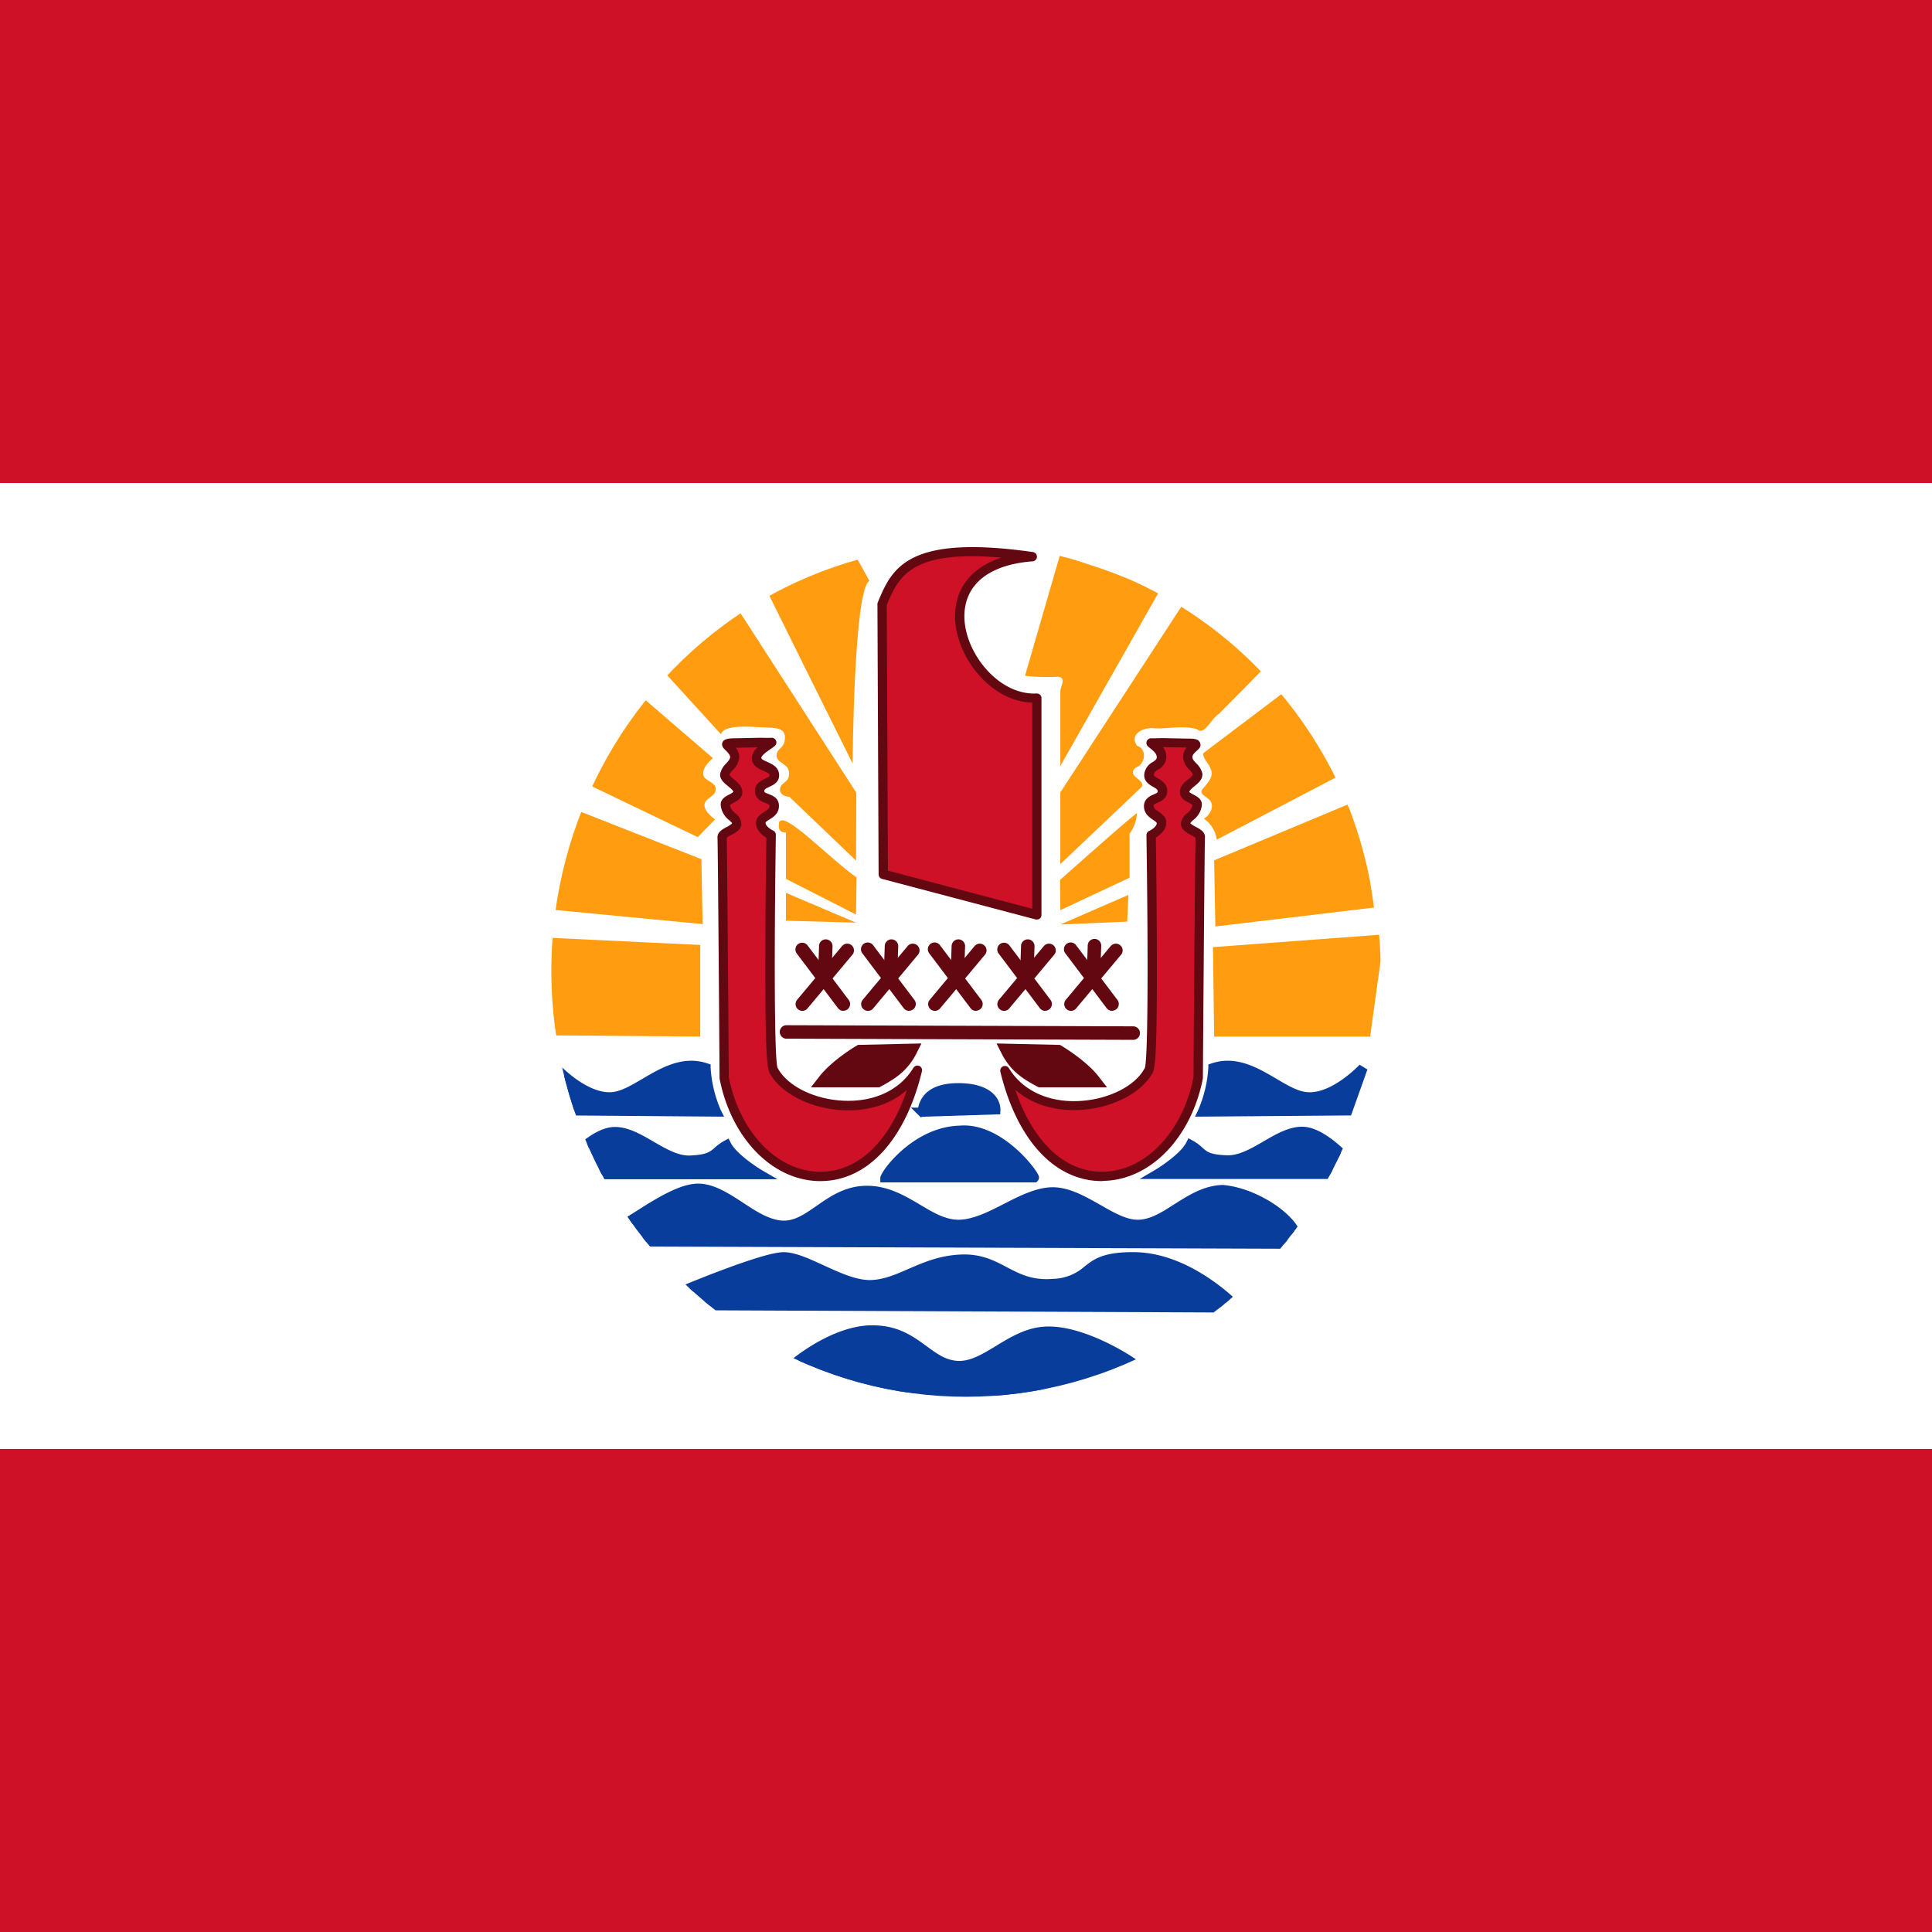
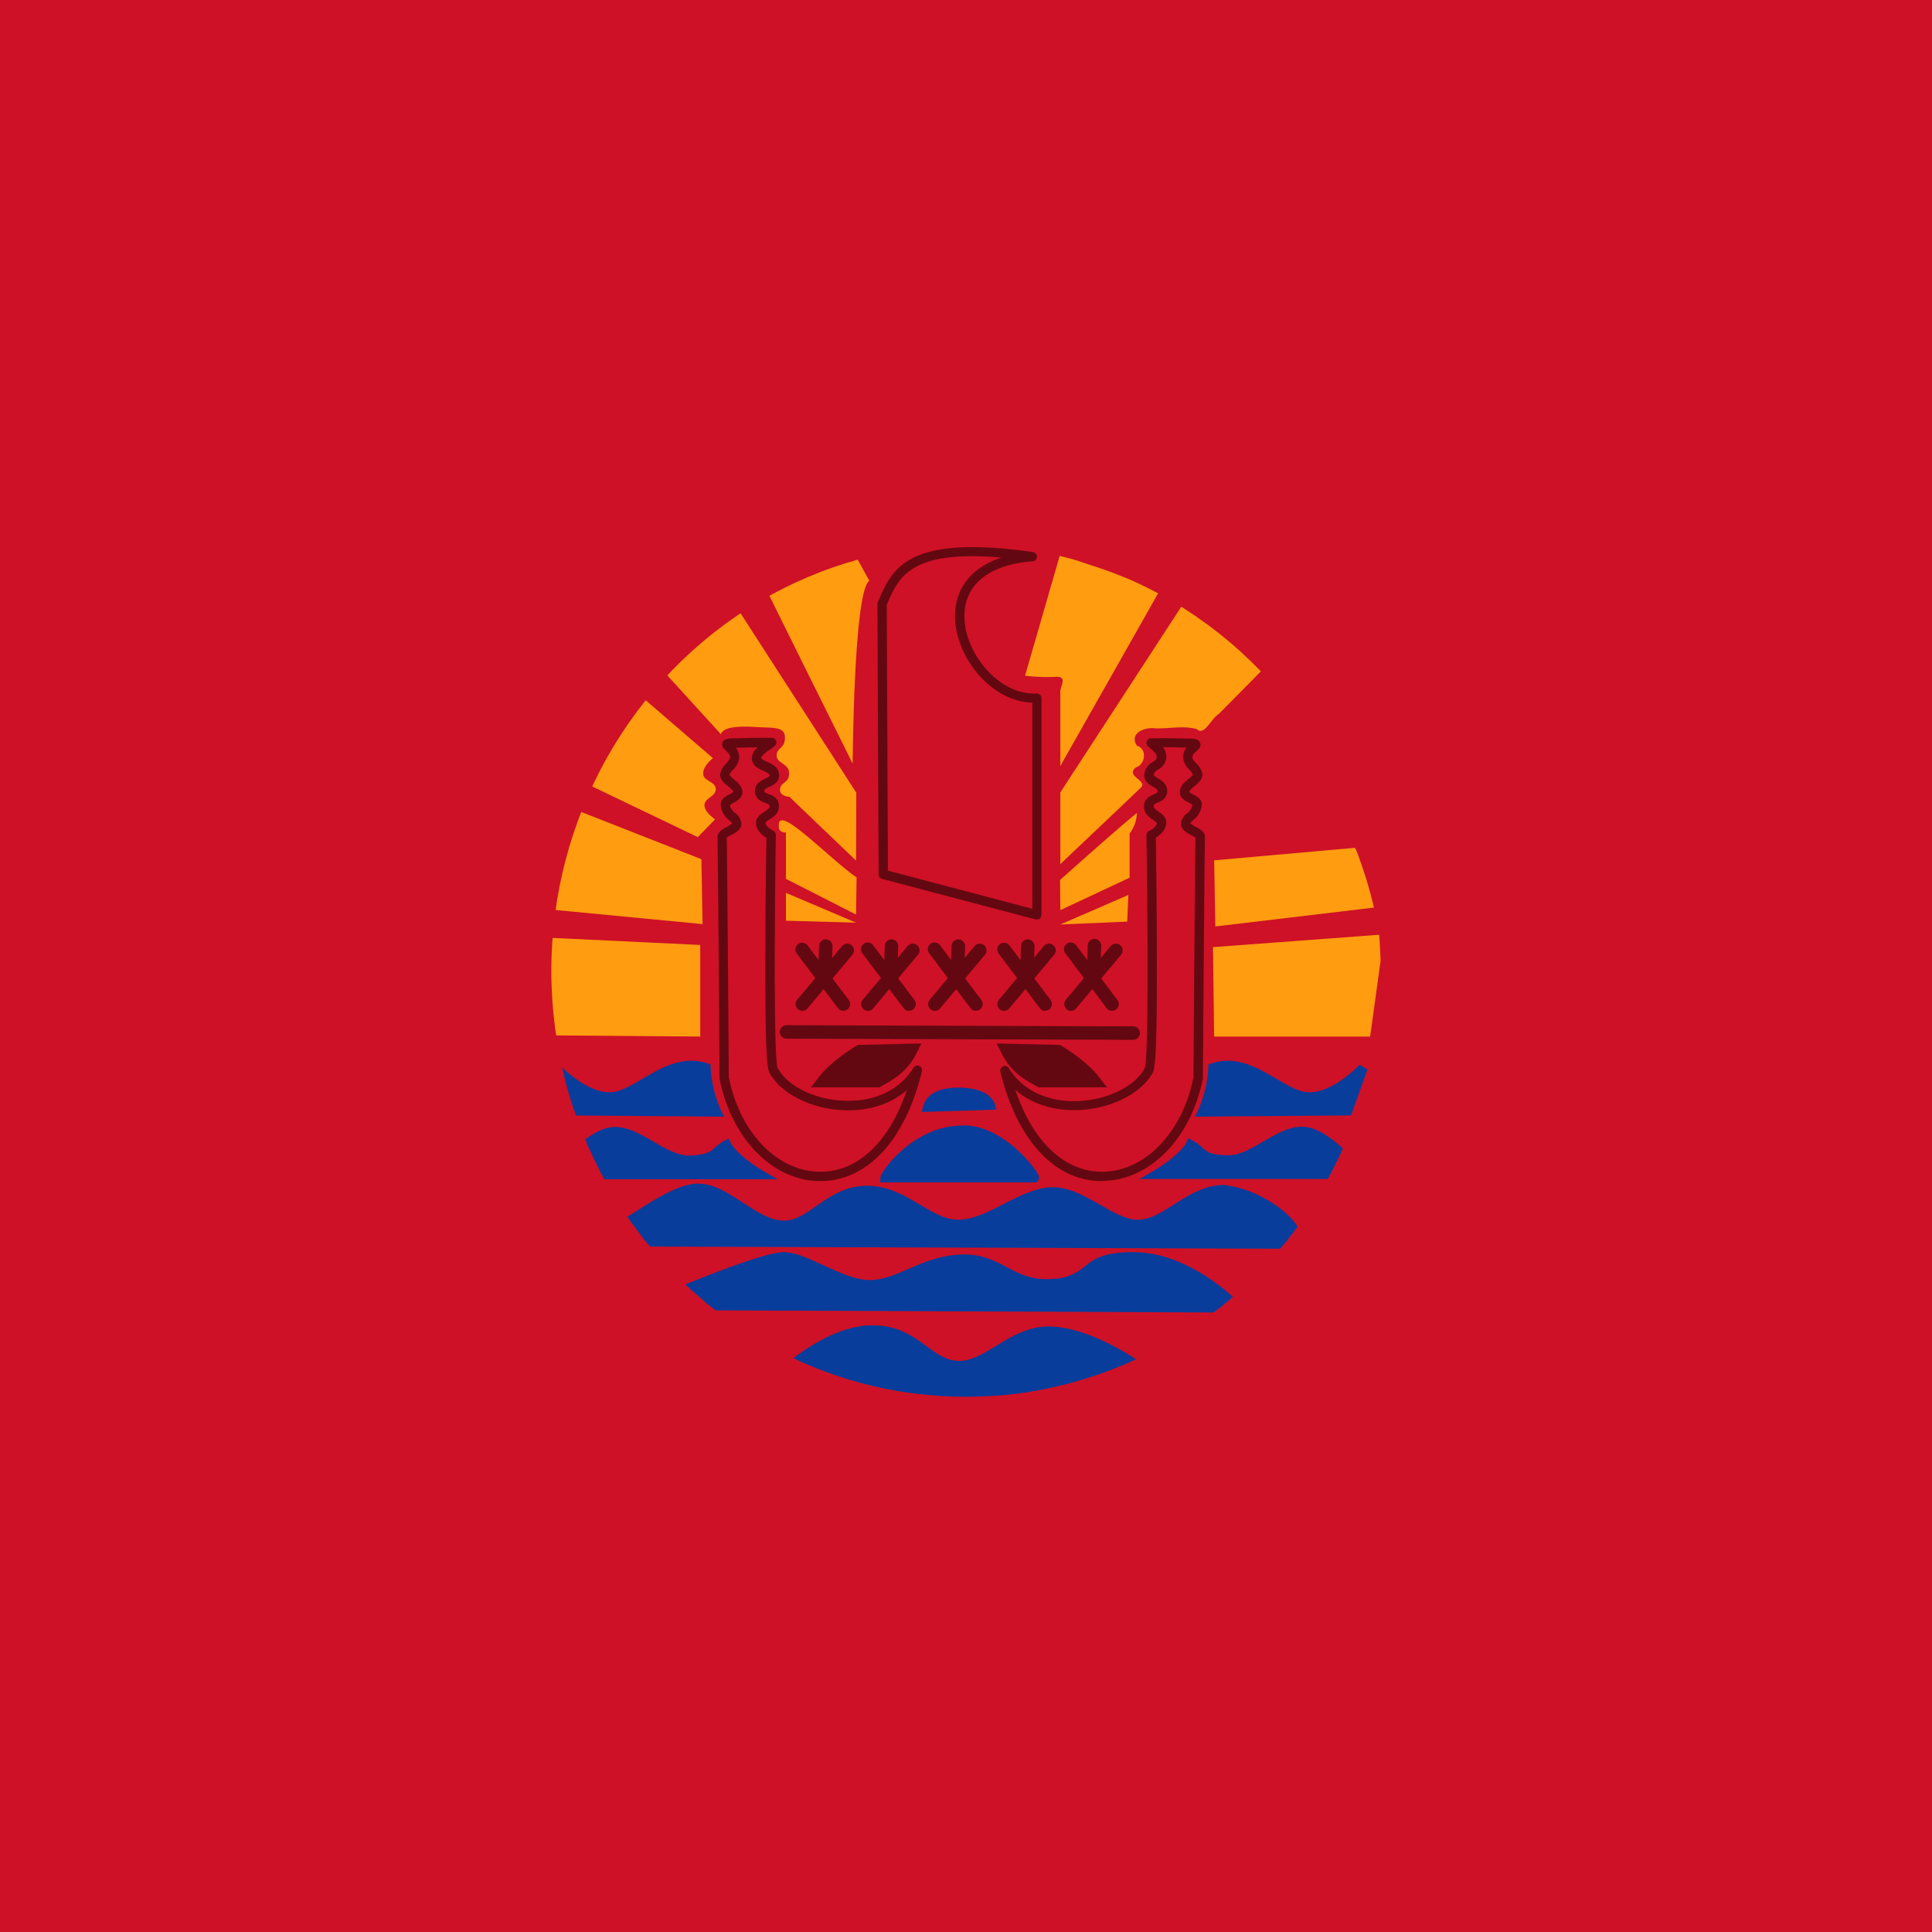
<svg xmlns="http://www.w3.org/2000/svg" id="vh-flag-icon-pf" data-name="vh-flag-icon-pf" viewBox="0 0 512 512">
  <title>Flag of French Polynesia</title>
  <defs>
    <clipPath id="509a1940-5f43-497b-b591-9d86115319b4">
      <ellipse cx="256" cy="257.28" rx="109.89" ry="112.88" fill="none" />
    </clipPath>
  </defs>
  <rect width="512" height="512" fill="#ce1126" />
-   <rect y="128" width="512" height="256" fill="#fff" />
  <g clip-path="url(#509a1940-5f43-497b-b591-9d86115319b4)">
    <path d="M226.93,244.51,208.28,244v-7.38l18.65,7.92Z" fill="#ff9c10" />
    <path d="M226.85,242.36l-18.57-9.45v-12.3s-2.18.31-1.87-2.15c.1-5.12,13.65,9.35,20.6,14.06l-.16,9.84Z" fill="#ff9c10" />
    <path d="M146.39,274.39l39.18.31V250.42l-44.78-2.13,5.6,26.12Z" fill="#ff9c10" />
    <path d="M144.52,240.9l41.67,4-.31-17.21-40.73-16-.63,29.2Z" fill="#ff9c10" />
    <path d="M152.92,206.49l32,15.36,4.57-4.71s-2.94-2-2.8-3.86,3-2.15,3-4.17-3.29-2.09-3.33-4c-.22-2,2.58-4.19,2.58-4.19l-28.92-24.89-7.15,30.42Z" fill="#ff9c10" />
    <path d="M363.11,274.7H321.76L321.45,251l45.39-3.38-3.73,27Z" fill="#ff9c10" />
-     <path d="M364.12,240.52c-.52-3.84-1.07-7.67-2-11.44a116.63,116.63,0,0,0-4.56-14.84c-.13-.35-.34-.68-.48-1L321.76,228l.32,17.52,42-5Z" fill="#ff9c10" />
-     <path d="M340,183.64l-21.16,16c0,1.53,1.56,2.71,2,4.17,1,2.06-1,3.88-2.17,5.33-1,1.34,1.13,2,1.82,2.82,1.54,1.57.2,4-1.43,5a8.11,8.11,0,0,1,3.4,5.56L354.08,206A109.11,109.11,0,0,0,340,183.64Z" fill="#ff9c10" />
+     <path d="M364.12,240.52a116.63,116.63,0,0,0-4.56-14.84c-.13-.35-.34-.68-.48-1L321.76,228l.32,17.52,42-5Z" fill="#ff9c10" />
    <path d="M281,245l17.72-.76.31-7.07L281,245Z" fill="#ff9c10" />
    <path d="M281,241.2l-.07-8s16.79-15,20.36-17.74a9.57,9.57,0,0,1-1.94,5.45V232.6L281,241.2Z" fill="#ff9c10" />
    <path d="M172.21,173.91c.31.31,18.84,20.66,18.84,20.66.52-1.93,4.79-2.22,9.14-1.91s7.83-.29,7.83,2.78-2.21,2.64-2.21,4.79,3.31,2,3.31,4.73-2.4,2.21-2.41,4.35c0,1.77,2.5,1.86,2.5,1.86l17.65,16.9.07-18-36.38-56.39-18.34,20.29Z" fill="#ff9c10" />
    <path d="M201.32,152.56c.27.82,24.64,49.8,24.64,49.8s.27-46,4.43-48.43l-6.92-12.59-22.15,11.22Z" fill="#ff9c10" />
    <path d="M280.84,147.28q-4.59,15.9-9.2,31.8a50,50,0,0,0,8.65.27c2.59.22.57,2.65.71,4.09q0,9.78,0,19.56l26-45.92a125.68,125.68,0,0,0-18.7-7.56q-3.66-1.29-7.42-2.24Z" fill="#ff9c10" />
    <path d="M313.2,160.56,281,210q0,9.52,0,19c7.16-6.81,14.36-13.59,21.5-20.42,1.35-1.92-4.3-2.86-1.47-5.2,2.56-.8,3-4.94.29-5.74-2.22-3.26,2-5,4.68-4.63,3.71.17,7.54-.81,11.17.22,2,1.91,3.84-2.88,5.8-4,3.88-3.91,7.76-7.8,11.59-11.75a103.47,103.47,0,0,0-21.36-17Z" fill="#ff9c10" />
    <path d="M230.25,352.52c-7.91.45-15.79,5.79-19.48,8.64A105.56,105.56,0,0,0,232,367.88c12,2,24,2,36,2q2.94-.36,5.8-.84l25.28-8.52s-12.16-8-21.8-7.68-16.15,9.78-23.92,9.08-10.89-9.4-22.08-9.4Z" fill="#083d9c" />
    <path d="M267.5,371.2c-11.69,0-23.77,0-35.71-2a108.46,108.46,0,0,1-21.55-6.81l-2-.89,1.75-1.36c4-3.13,12-8.45,20.21-8.91h0c.27,0,.53,0,.79,0h.33c6.71,0,10.71,2.94,14.24,5.53,2.64,1.93,4.91,3.6,7.95,3.87,3.44.31,6.83-1.75,10.42-3.93,3.82-2.33,8.16-5,13.34-5.15,9.93-.37,22.06,7.56,22.57,7.9l2.25,1.48-28,9.43c-1.86.31-3.83.6-5.85.85h-.67Zm-54.1-10.35a106.29,106.29,0,0,0,18.87,5.75c11.76,2,23.88,1.95,35.48,2h.17c1.93-.24,3.8-.51,5.57-.81L296,360.19c-3.94-2.24-12-6.27-18.64-6-4.49.16-8.34,2.51-12.07,4.77-4,2.41-7.71,4.69-12,4.31-3.77-.34-6.45-2.3-9.27-4.38-3.37-2.47-6.84-5-12.69-5h-1C223.93,354.2,217.5,357.94,213.4,360.85Z" fill="#083d9c" />
    <path d="M184.33,346l143.66.61s-12.44-13.21-27.05-13.52-10.57,6.15-21.77,7.07-14-6.76-24.25-6.46-16.17,6.46-23.94,6.77-17.72-7.69-23.63-7.38-27,9.22-27,9.22l4,3.69Z" fill="#083d9c" />
    <path d="M330.86,347.86l-146.53-.63-.07-1.15-.76.83-5.47-5,1.79-.75c.87-.37,21.41-9,27.46-9.31,3.06-.16,6.89,1.58,10.92,3.44,4.38,2,8.91,4.1,12.73,3.93,3.36-.13,6.47-1.48,9.75-2.91,4-1.73,8.45-3.68,14.2-3.85,5.24-.17,8.64,1.63,11.94,3.36,3.48,1.82,6.76,3.55,12.25,3.09a13,13,0,0,0,8.28-3.22c2.52-2,5.11-4,13.61-3.85,15,.32,27.4,13.36,27.93,13.91Zm-146-3.1,140,.6c-4.13-3.65-13.55-10.81-23.95-11-7.58-.16-9.75,1.53-12,3.32-2.07,1.62-4.2,3.3-9.61,3.74-6.21.51-10-1.46-13.6-3.37-3.16-1.65-6.14-3.23-10.72-3.08-5.27.16-9.34,1.93-13.28,3.64-3.51,1.53-6.82,3-10.64,3.12-4.42.16-9.22-2-13.86-4.16-3.75-1.72-7.29-3.34-9.76-3.21-4.65.24-19.65,6.24-24.84,8.38Z" fill="#083d9c" />
    <path d="M166,329.09l177.23.61c2.8-4-8.71-13.52-19.28-14.44-8.71.31-14.92,8.91-22.07,9.22s-15.24-8.91-23.32-8.6-16.48,8.6-24.57,8.6-14-8.91-24.25-8.91-14.92,9.83-22.7,9.22S192.42,315,185,315,165.06,326,162.57,325.4s3.11,4.61,3.42,3.69Z" fill="#083d9c" />
    <path d="M343.86,330.94h-.64l-176.85-.61a1.61,1.61,0,0,1-1.09,0c-1-.31-5-3.34-4.53-5.18,0-.14.44-1.38,2.12-1,.71,0,3.63-1.85,6-3.34,5-3.18,11.32-7.14,16.12-7.14,4.18,0,8.07,2.56,11.83,5,3.37,2.22,6.86,4.52,10.34,4.79,3.27.25,6-1.65,9.18-3.85,3.6-2.52,7.68-5.37,13.42-5.37S240,317,244,319.36c3.36,2,6.54,3.88,10,3.88,3.82,0,8-2.12,12-4.17s8.32-4.27,12.56-4.43c4.46-.17,8.83,2.28,13,4.65,3.69,2.11,7.16,4.1,10.3,3.95s6.09-2,9.29-4.07c3.88-2.44,7.88-5,12.8-5.14h.15c8.62.75,18,7,20.25,11.93,1,2.16.52,3.61-.07,4.45Zm-178.11-3.09H166l176.41.61a2.84,2.84,0,0,0-.34-1.45c-2-4.2-10.48-9.81-18.15-10.51-4.22.17-7.91,2.51-11.49,4.77s-6.78,4.29-10.5,4.45-7.62-2-11.64-4.28c-3.87-2.2-7.91-4.48-11.69-4.33s-7.67,2.19-11.52,4.16c-4.26,2.19-8.67,4.45-13.09,4.45-4.14,0-7.6-2.06-11.27-4.24-3.87-2.3-7.88-4.68-13-4.68s-8.54,2.51-12,4.92-6.63,4.63-10.78,4.3-7.88-2.8-11.51-5.19-7-4.64-10.47-4.64c-4.08,0-10.28,3.91-14.8,6.77a37.4,37.4,0,0,1-6.12,3.46A11.42,11.42,0,0,0,165.75,327.85Z" fill="#083d9c" />
    <path d="M234.51,312.14l39.56,0c.31-.31-8.86-13.51-19.77-12.58-12.17.32-20.43,12.6-19.79,12.6Z" fill="#083d9c" />
    <path d="M233.29,313.38l0-1.27c0-1.59,8.69-13.48,21-13.8,10.51-.92,19.71,10.56,20.88,13.09a1.31,1.31,0,0,1-.2,1.59l-.36.36-40.07,0h-1.22Zm22.12-12.65c-.33,0-.67,0-1,0-8.76.23-15.31,7-17.73,10.12l35.17,0C269.35,307.64,262.86,300.73,255.41,300.73Z" fill="#083d9c" />
    <path d="M360.67,311.19H306.53s7-4.09,8.92-7.87c3.5,1.89,2.54,3.78,9.55,4.1s13.69-7.87,20.38-7.56,15.29,11.65,15.29,11.33Z" fill="#083d9c" />
    <path d="M360.63,312.45a.68.68,0,0,1-.21,0H302l3.93-2.3c1.87-1.09,7-4.54,8.44-7.36l.58-1.14,1.11.61a12.17,12.17,0,0,1,2.61,1.9c1.19,1.07,2.05,1.85,6.42,2,3.18.15,6.51-1.8,9.74-3.67,3.42-2,7-4.06,10.64-3.88,6.06.28,13.13,8.35,15.45,11l.29.33h.72v2.09l-.8.31A1.44,1.44,0,0,1,360.63,312.45Zm-50-2.49h47.25c-5.23-5.74-9.45-8.72-12.55-8.86s-6,1.65-9.28,3.55c-3.54,2.05-7.21,4.17-11.1,4-4.89-.22-6.27-1.16-7.95-2.67a14.69,14.69,0,0,0-1.14-1A24.49,24.49,0,0,1,310.62,310Z" fill="#083d9c" />
    <path d="M147.33,311.19h54.13s-7-4.09-8.91-7.87c-3.5,1.89-2.55,3.78-9.56,4.1s-13.69-7.87-20.38-7.56-15.28,11.65-15.28,11.33Z" fill="#083d9c" />
    <path d="M147.37,312.45a1.39,1.39,0,0,1-.47-.09l-.81-.3V310h.73l.28-.33c2.32-2.65,9.39-10.72,15.45-11,3.68-.18,7.22,1.89,10.65,3.88,3.22,1.87,6.58,3.83,9.74,3.67,4.36-.19,5.22-1,6.41-2a12.43,12.43,0,0,1,2.61-1.9l1.12-.61.57,1.14c1.43,2.82,6.58,6.27,8.44,7.36l3.94,2.3H147.58A.75.75,0,0,1,147.37,312.45Zm2.75-2.49h47.25a24.44,24.44,0,0,1-5.22-4.93,13,13,0,0,0-1.14,1c-1.69,1.51-3.07,2.45-8,2.67-3.91.17-7.56-1.95-11.09-4-3.27-1.9-6.36-3.7-9.29-3.55C159.57,301.24,155.35,304.22,150.12,310Z" fill="#083d9c" />
    <path d="M151.37,294.37l38.56.31a33.93,33.93,0,0,1-2.8-11.67c-9.95-3.38-18,7.37-25.19,7.68S147.33,283,147.33,283l4,11.36Z" fill="#083d9c" />
    <path d="M191.89,295.93l-41.39-.33-4.33-12.18,2.07-1.26c.07.08,7.16,7.59,13.65,7.29,2.51-.11,5.35-1.78,8.37-3.55,5-2.95,10.7-6.29,17.27-4.07l.79.27,0,.85a33.29,33.29,0,0,0,2.68,11.2Zm-39.64-2.78,35.83.28a35.69,35.69,0,0,1-2.13-9.49c-5.18-1.36-9.89,1.41-14.44,4.09-3.28,1.93-6.39,3.76-9.51,3.89-4.45.18-8.89-2.46-11.89-4.78Z" fill="#083d9c" />
    <path d="M357.21,294.37l-38.56.31a33.93,33.93,0,0,0,2.8-11.67c9.95-3.38,18,7.37,25.19,7.68S361.25,283,361.25,283l-4,11.36Z" fill="#083d9c" />
    <path d="M316.69,295.93l.85-1.78a33.29,33.29,0,0,0,2.68-11.2l0-.85.8-.27c6.57-2.23,12.25,1.12,17.26,4.07,3,1.77,5.86,3.44,8.37,3.55,6.5.33,13.59-7.21,13.66-7.29l2.07,1.26-4.34,12.18Zm5.94-12a36.15,36.15,0,0,1-2.12,9.49l35.82-.28,2.14-6c-3,2.32-7.49,5-11.88,4.78-3.13-.13-6.23-2-9.52-3.89C332.52,285.35,327.81,282.59,322.63,283.94Z" fill="#083d9c" />
    <path d="M244.34,294.68l19.59-.61s.31-5.84-10-5.84-9.33,6.76-9.64,6.45Z" fill="#083d9c" />
-     <path d="M244,296.1l-2.6-2.57,1.92,0c1.17-5.34,6.37-6.49,10.63-6.49s7.56,1,9.46,3a5.85,5.85,0,0,1,1.72,4.12l-.06,1.14-20.49.64Zm9.95-6.63c-5.91,0-7.55,2.31-8.07,3.93l16.51-.52a3.83,3.83,0,0,0-.82-1.22C260.19,290.23,257.56,289.47,254,289.47Z" fill="#083d9c" />
    <path d="M234.07,231.68l40.74,10.76V185c-18.66.92-34.2-35-1.25-37.49-32.33-4.61-36.07,3.69-39.8,12.6l.31,71.6Z" fill="#ce1126" />
    <path d="M274.81,243.67a1.17,1.17,0,0,1-.32,0l-40.73-10.75a1.25,1.25,0,0,1-.92-1.19l-.31-71.6a1.37,1.37,0,0,1,.09-.49c3.73-8.91,7.59-18.12,41.12-13.34a1.24,1.24,0,0,1,1.06,1.26,1.25,1.25,0,0,1-1.14,1.2c-12,.89-18.61,6.57-18.05,15.58.57,9.2,9.22,19.95,19.14,19.44A1.23,1.23,0,0,1,276,185v57.47a1.23,1.23,0,0,1-.48,1A1.27,1.27,0,0,1,274.81,243.67Zm-39.5-12.94,38.26,10.1V186.22c-10.87-.34-19.8-11.64-20.43-21.76-.5-8.08,4-14,12.24-16.69-24-2.09-27.21,5-30.38,12.56Z" fill="#630810" />
    <path d="M243.12,283.62c-8.86,14.5-32.54,10.2-38.08.08-1.66-.47-.68-62.46-.68-62.46s-2.64-1.2-2.77-3.1,3.6-2.1,3.6-4.57-3.8-1.49-3.87-4,4.05-2,3.87-4.24c-.21-2.46-4.52-2.1-4.7-4.37-.14-1.81,3.08-3.39,4-4.2-.57,0-3,0-3,0l-6.79.13c-4.82,0,.08,1,0,3.79,0,1.8-2.44,3-2.65,4.55s3.43,2.73,3.47,4.65c0,1.72-3.44,1.84-3.32,3.43.22,2.7,3.09,3.29,3,4.93s-3.87,2.25-3.88,3.55c.13,2.52.55,63.76.55,63.76,6.1,31.19,41.26,39.12,51.22-1.92Z" fill="#ce1126" />
    <path d="M217.43,313h-.49c-12.39-.28-23.18-11.45-26.25-27.17a1.64,1.64,0,0,1,0-.23c0-.61-.42-61.23-.55-63.69,0-1.42,1.28-2.12,2.41-2.73a4.91,4.91,0,0,0,1.47-1c0-.11-.49-.56-.81-.85A5.73,5.73,0,0,1,191,213.4c-.13-1.61,1.31-2.36,2.26-2.85a3.88,3.88,0,0,0,1.07-.69c0-.39-.84-1.06-1.43-1.55-1-.82-2.13-1.75-2.06-3.15a5.35,5.35,0,0,1,1.57-2.8c.53-.59,1.08-1.21,1.09-1.72s-.64-1.27-1.16-1.76-1.26-1.19-.88-2.14,1.8-1.09,3.26-1.09l6.76-.14h.12c.31,0,2.38.07,2.85,0a1.26,1.26,0,0,1,1.21.77,1.23,1.23,0,0,1-.31,1.38,11,11,0,0,1-1.14.84c-.68.47-2.49,1.7-2.44,2.35,0,.35.63.65,1.54,1.05,1.26.57,3,1.33,3.16,3.32S205,208,203.9,208.51s-1.34.73-1.35,1.1.13.42,1.18.83,2.7,1.06,2.7,3.13-1.54,3-2.55,3.62c-.4.25-1.06.68-1,.87,0,.87,1.4,1.76,2,2.05a1.23,1.23,0,0,1,.73,1.15c-.35,22.17-.54,58.17.42,61.68,0,.05.07.11.11.17,2.67,4.88,10.07,8.42,18,8.61s14.42-3,17.93-8.74a1.24,1.24,0,0,1,1.53-.5,1.22,1.22,0,0,1,.72,1.43C239.9,302.14,229.87,313,217.43,313Zm-24.29-27.54c2.87,14.51,12.67,24.81,23.85,25.06,10.16.25,18.64-7.75,23.34-21.64-4.13,3.61-9.79,5.53-16.25,5.36-8.65-.21-16.81-4.16-20-9.65-.86-1.07-1.31-5.89-1.25-32.25,0-13.46.23-27,.27-30.32-1-.6-2.63-1.87-2.75-3.75-.1-1.64,1.22-2.49,2.18-3.11s1.42-1,1.42-1.54c0-.29-.06-.41-1.13-.83s-2.68-1.05-2.75-3.1,1.65-2.81,2.73-3.35c.81-.4,1.17-.61,1.15-.82,0-.46-.53-.75-1.7-1.27s-2.86-1.27-3-3.12a3.87,3.87,0,0,1,1.54-3.08l-5.81.11a4,4,0,0,1,.94,2.59,5.27,5.27,0,0,1-1.71,3.3,5.11,5.11,0,0,0-.94,1.29,5.85,5.85,0,0,0,1.15,1.11c1,.84,2.28,1.89,2.32,3.44s-1.42,2.4-2.39,2.9a6.33,6.33,0,0,0-.93.56,3.5,3.5,0,0,0,1.44,2.15,3.75,3.75,0,0,1,1.6,2.81c0,1.57-1.54,2.39-2.75,3a8.94,8.94,0,0,0-1.12.67C192.73,226.23,193.11,281.67,193.14,285.41Zm12.25-2.9Zm0,0Zm0,0Zm0,0h0Z" fill="#630810" />
    <path d="M266.3,283.62c8.86,14.5,32.55,10.2,38.09.08,1.65-.47.67-62.46.67-62.46s2.65-1.2,2.77-3.1-3.36-2.1-3.36-4.57,3.56-1.49,3.64-4-3.75-2.2-3.57-4.39c.22-2.47,3.14-2.18,3.31-4.45.14-2-1.84-3.16-2.73-4,.58,0,2.83,0,2.85,0l6.78.13c4.82,0-.08,1,0,3.79.05,1.8,2.45,3,2.66,4.55s-3.43,2.73-3.48,4.65c0,1.72,3.45,1.84,3.33,3.43-.22,2.7-3.09,3.29-3.05,4.93s3.87,2.25,3.88,3.55c-.14,2.52-.56,63.76-.56,63.76-6.09,31.19-41.25,39.12-51.22-1.92Z" fill="#ce1126" />
    <path d="M292,313c-12.44,0-22.47-10.81-26.9-29a1.24,1.24,0,0,1,2.26-.93c3.51,5.74,10.07,8.94,17.93,8.74s15.34-3.73,18-8.61a1,1,0,0,1,.11-.17c1-3.51.77-39.51.42-61.68a1.23,1.23,0,0,1,.73-1.15c.64-.29,2-1.18,2-2.05,0-.21-.51-.57-1-.89-.95-.66-2.39-1.65-2.39-3.6s1.6-2.72,2.56-3.12,1.07-.53,1.08-.89-.3-.61-1.26-1.16-2.45-1.42-2.3-3.29a4.2,4.2,0,0,1,2.26-3.26c.76-.5,1-.71,1.05-1.18.06-.92-.72-1.64-1.76-2.48l-.57-.48a1.22,1.22,0,0,1-.31-1.39,1.24,1.24,0,0,1,1.2-.76c.46,0,2.4,0,2.69-.05H308l6.78.14c1.43,0,2.81,0,3.24,1.09s-.35,1.64-.88,2.14S316,200,316,200.64s.56,1.13,1.09,1.72a5.38,5.38,0,0,1,1.56,2.69c.07,1.51-1.06,2.44-2.05,3.26-.6.49-1.41,1.16-1.42,1.59a4.6,4.6,0,0,0,1.06.65c.95.5,2.39,1.24,2.26,2.85a5.73,5.73,0,0,1-2.24,3.88c-.32.29-.81.74-.8.91a6.06,6.06,0,0,0,1.45.93c1.13.62,2.41,1.31,2.42,2.65-.13,2.54-.55,63.16-.55,63.77a1.64,1.64,0,0,1,0,.23c-3.07,15.72-13.87,26.89-26.25,27.17Zm-22.91-24.12c4.71,13.89,13.24,21.84,23.34,21.64,11.19-.25,21-10.55,23.86-25.06,0-3.72.4-58.61.54-63.44a8.75,8.75,0,0,0-1.11-.67c-1.21-.65-2.71-1.47-2.76-3a3.79,3.79,0,0,1,1.61-2.81A3.49,3.49,0,0,0,316,213.3a6.18,6.18,0,0,0-.92-.56c-1-.5-2.43-1.26-2.39-2.9s1.3-2.6,2.31-3.43a5.86,5.86,0,0,0,1.15-1.12,5,5,0,0,0-.93-1.29,5.27,5.27,0,0,1-1.71-3.3,4,4,0,0,1,.94-2.59l-6.27-.12a4.12,4.12,0,0,1,.9,2.85,3.9,3.9,0,0,1-2.14,3.07c-.82.55-1.11.8-1.16,1.41,0,.24.18.42,1.07.94s2.48,1.43,2.49,3.33c-.06,2.08-1.65,2.74-2.6,3.14s-1,.52-1,.84c0,.59.41.93,1.33,1.56s2.14,1.47,2,3.09c-.13,1.88-1.76,3.15-2.76,3.75.05,3.29.24,16.86.27,30.32.07,26.36-.39,31.18-1.25,32.25-3.18,5.49-11.34,9.44-20,9.65C278.87,294.34,273.22,292.44,269.09,288.83Zm35-6.32Zm0,0Zm0,0Zm0,0Z" fill="#630810" />
    <path d="M232.52,286.37c3.43-1.84,6.53-3.68,8.71-8l-13.37.31s-6.22,3.69-9.33,7.68h14Z" fill="#630810" />
    <path d="M233,288.16h-18.1l2.24-2.88c3.28-4.22,9.56-8,9.83-8.13l.4-.24,16.82-.38-1.34,2.66c-2.36,4.65-5.68,6.72-9.46,8.76Zm-10.22-3.57h9.31a18.84,18.84,0,0,0,5.83-4.34l-9.52.22A47.08,47.08,0,0,0,222.76,284.59Z" fill="#630810" />
    <path d="M275.74,286.37c-3.42-1.84-6.53-3.68-8.71-8l13.37.31s6.22,3.69,9.33,7.68Z" fill="#630810" />
    <path d="M293.38,288.16h-18.1l-.39-.21c-3.78-2-7.1-4.11-9.45-8.76l-1.35-2.66,16.82.38.4.24c.27.16,6.55,3.91,9.83,8.13Zm-17.19-3.57h9.32a47,47,0,0,0-5.63-4.12l-9.52-.22A19,19,0,0,0,276.19,284.59Z" fill="#630810" />
-     <path d="M208.27,273.47l92,.31" fill="#630810" />
    <path d="M300.31,275.57h0l-92-.31a1.79,1.79,0,0,1,0-3.57h0l92,.3a1.79,1.79,0,0,1,0,3.58Z" fill="#630810" />
    <g id="c0bdc55d-5283-470e-a8f7-7691a7408d38" data-name="x">
      <path d="M212.62,251.66,223.5,266.1" fill="#630810" />
      <path d="M223.51,267.89a1.76,1.76,0,0,1-1.43-.71l-10.89-14.44a1.79,1.79,0,1,1,2.86-2.15L224.93,265a1.79,1.79,0,0,1-1.42,2.86Z" fill="#630810" />
      <path d="M212.62,266.1,224.44,252" fill="#630810" />
      <path d="M212.62,267.89a1.77,1.77,0,0,1-1.14-.42,1.79,1.79,0,0,1-.23-2.52l11.82-14.13a1.79,1.79,0,1,1,2.74,2.29L214,267.24A1.76,1.76,0,0,1,212.62,267.89Z" fill="#630810" />
      <path d="M218.84,250.73l-.31,8.91" fill="#630810" />
      <path d="M218.53,261.42h-.06a1.77,1.77,0,0,1-1.72-1.84l.31-8.92a1.77,1.77,0,0,1,1.84-1.72,1.8,1.8,0,0,1,1.73,1.85l-.31,8.91A1.79,1.79,0,0,1,218.53,261.42Z" fill="#630810" />
    </g>
    <g id="3f231f0f-d89c-408e-9e72-8d6f179a853e" data-name="x">
      <path d="M230,251.66l10.89,14.44" fill="#630810" />
      <path d="M240.92,267.89a1.78,1.78,0,0,1-1.43-.71l-10.88-14.44a1.79,1.79,0,1,1,2.85-2.15L242.34,265a1.79,1.79,0,0,1-1.42,2.86Z" fill="#630810" />
      <path d="M230,266.1,241.85,252" fill="#630810" />
      <path d="M230,267.89a1.77,1.77,0,0,1-1.14-.42,1.79,1.79,0,0,1-.23-2.52l11.82-14.13a1.79,1.79,0,1,1,2.74,2.29L231.4,267.24A1.76,1.76,0,0,1,230,267.89Z" fill="#630810" />
      <path d="M236.25,250.73l-.31,8.91" fill="#630810" />
      <path d="M235.94,261.42h-.06a1.78,1.78,0,0,1-1.72-1.84l.31-8.92a1.78,1.78,0,0,1,1.85-1.72,1.79,1.79,0,0,1,1.72,1.85l-.31,8.91A1.79,1.79,0,0,1,235.94,261.42Z" fill="#630810" />
    </g>
    <g id="b5fc5703-73eb-43aa-aa11-29e224f96be8" data-name="x">
      <path d="M247.76,251.66l10.88,14.44" fill="#630810" />
      <path d="M258.64,267.89a1.78,1.78,0,0,1-1.43-.71l-10.88-14.44a1.79,1.79,0,1,1,2.85-2.15L260.07,265a1.79,1.79,0,0,1-1.43,2.86Z" fill="#630810" />
      <path d="M247.76,266.1,259.57,252" fill="#630810" />
      <path d="M247.76,267.89a1.79,1.79,0,0,1-1.37-2.94l11.81-14.13a1.79,1.79,0,1,1,2.74,2.29l-11.81,14.13A1.78,1.78,0,0,1,247.76,267.89Z" fill="#630810" />
      <path d="M254,250.73l-.31,8.91" fill="#630810" />
      <path d="M253.67,261.42h-.07a1.79,1.79,0,0,1-1.72-1.84l.31-8.92a1.81,1.81,0,0,1,1.85-1.72,1.79,1.79,0,0,1,1.72,1.85l-.31,8.91A1.78,1.78,0,0,1,253.67,261.42Z" fill="#630810" />
    </g>
    <g id="33f8ff7e-72a3-4633-9621-8e0077b7dac5" data-name="x">
      <path d="M266.1,251.66,277,266.1" fill="#630810" />
      <path d="M277,267.89a1.76,1.76,0,0,1-1.43-.71l-10.89-14.44a1.79,1.79,0,1,1,2.86-2.15L278.41,265a1.79,1.79,0,0,1-1.42,2.86Z" fill="#630810" />
      <path d="M266.1,266.1,277.92,252" fill="#630810" />
      <path d="M266.1,267.89a1.79,1.79,0,0,1-1.37-2.94l11.82-14.13a1.79,1.79,0,1,1,2.74,2.29l-11.82,14.13A1.76,1.76,0,0,1,266.1,267.89Z" fill="#630810" />
      <path d="M272.32,250.73l-.31,8.91" fill="#630810" />
      <path d="M272,261.42H272a1.77,1.77,0,0,1-1.72-1.84l.31-8.92a1.78,1.78,0,0,1,1.85-1.72,1.79,1.79,0,0,1,1.72,1.85l-.31,8.91A1.79,1.79,0,0,1,272,261.42Z" fill="#630810" />
    </g>
    <g id="3f38c1e9-6082-4a37-9265-86ca37fde487" data-name="x">
      <path d="M283.82,251.66l10.89,14.44" fill="#630810" />
      <path d="M294.71,267.89a1.78,1.78,0,0,1-1.43-.71L282.4,252.74a1.79,1.79,0,1,1,2.85-2.15L296.14,265a1.79,1.79,0,0,1-1.43,2.86Z" fill="#630810" />
      <path d="M283.82,266.1,295.64,252" fill="#630810" />
      <path d="M283.82,267.89a1.77,1.77,0,0,1-1.14-.42,1.79,1.79,0,0,1-.23-2.52l11.82-14.13a1.79,1.79,0,1,1,2.74,2.29l-11.82,14.13A1.76,1.76,0,0,1,283.82,267.89Z" fill="#630810" />
      <path d="M290,250.73l-.31,8.91" fill="#630810" />
      <path d="M289.74,261.42h-.07a1.79,1.79,0,0,1-1.72-1.84l.31-8.92a1.79,1.79,0,1,1,3.57.13l-.31,8.91A1.79,1.79,0,0,1,289.74,261.42Z" fill="#630810" />
    </g>
  </g>
</svg>